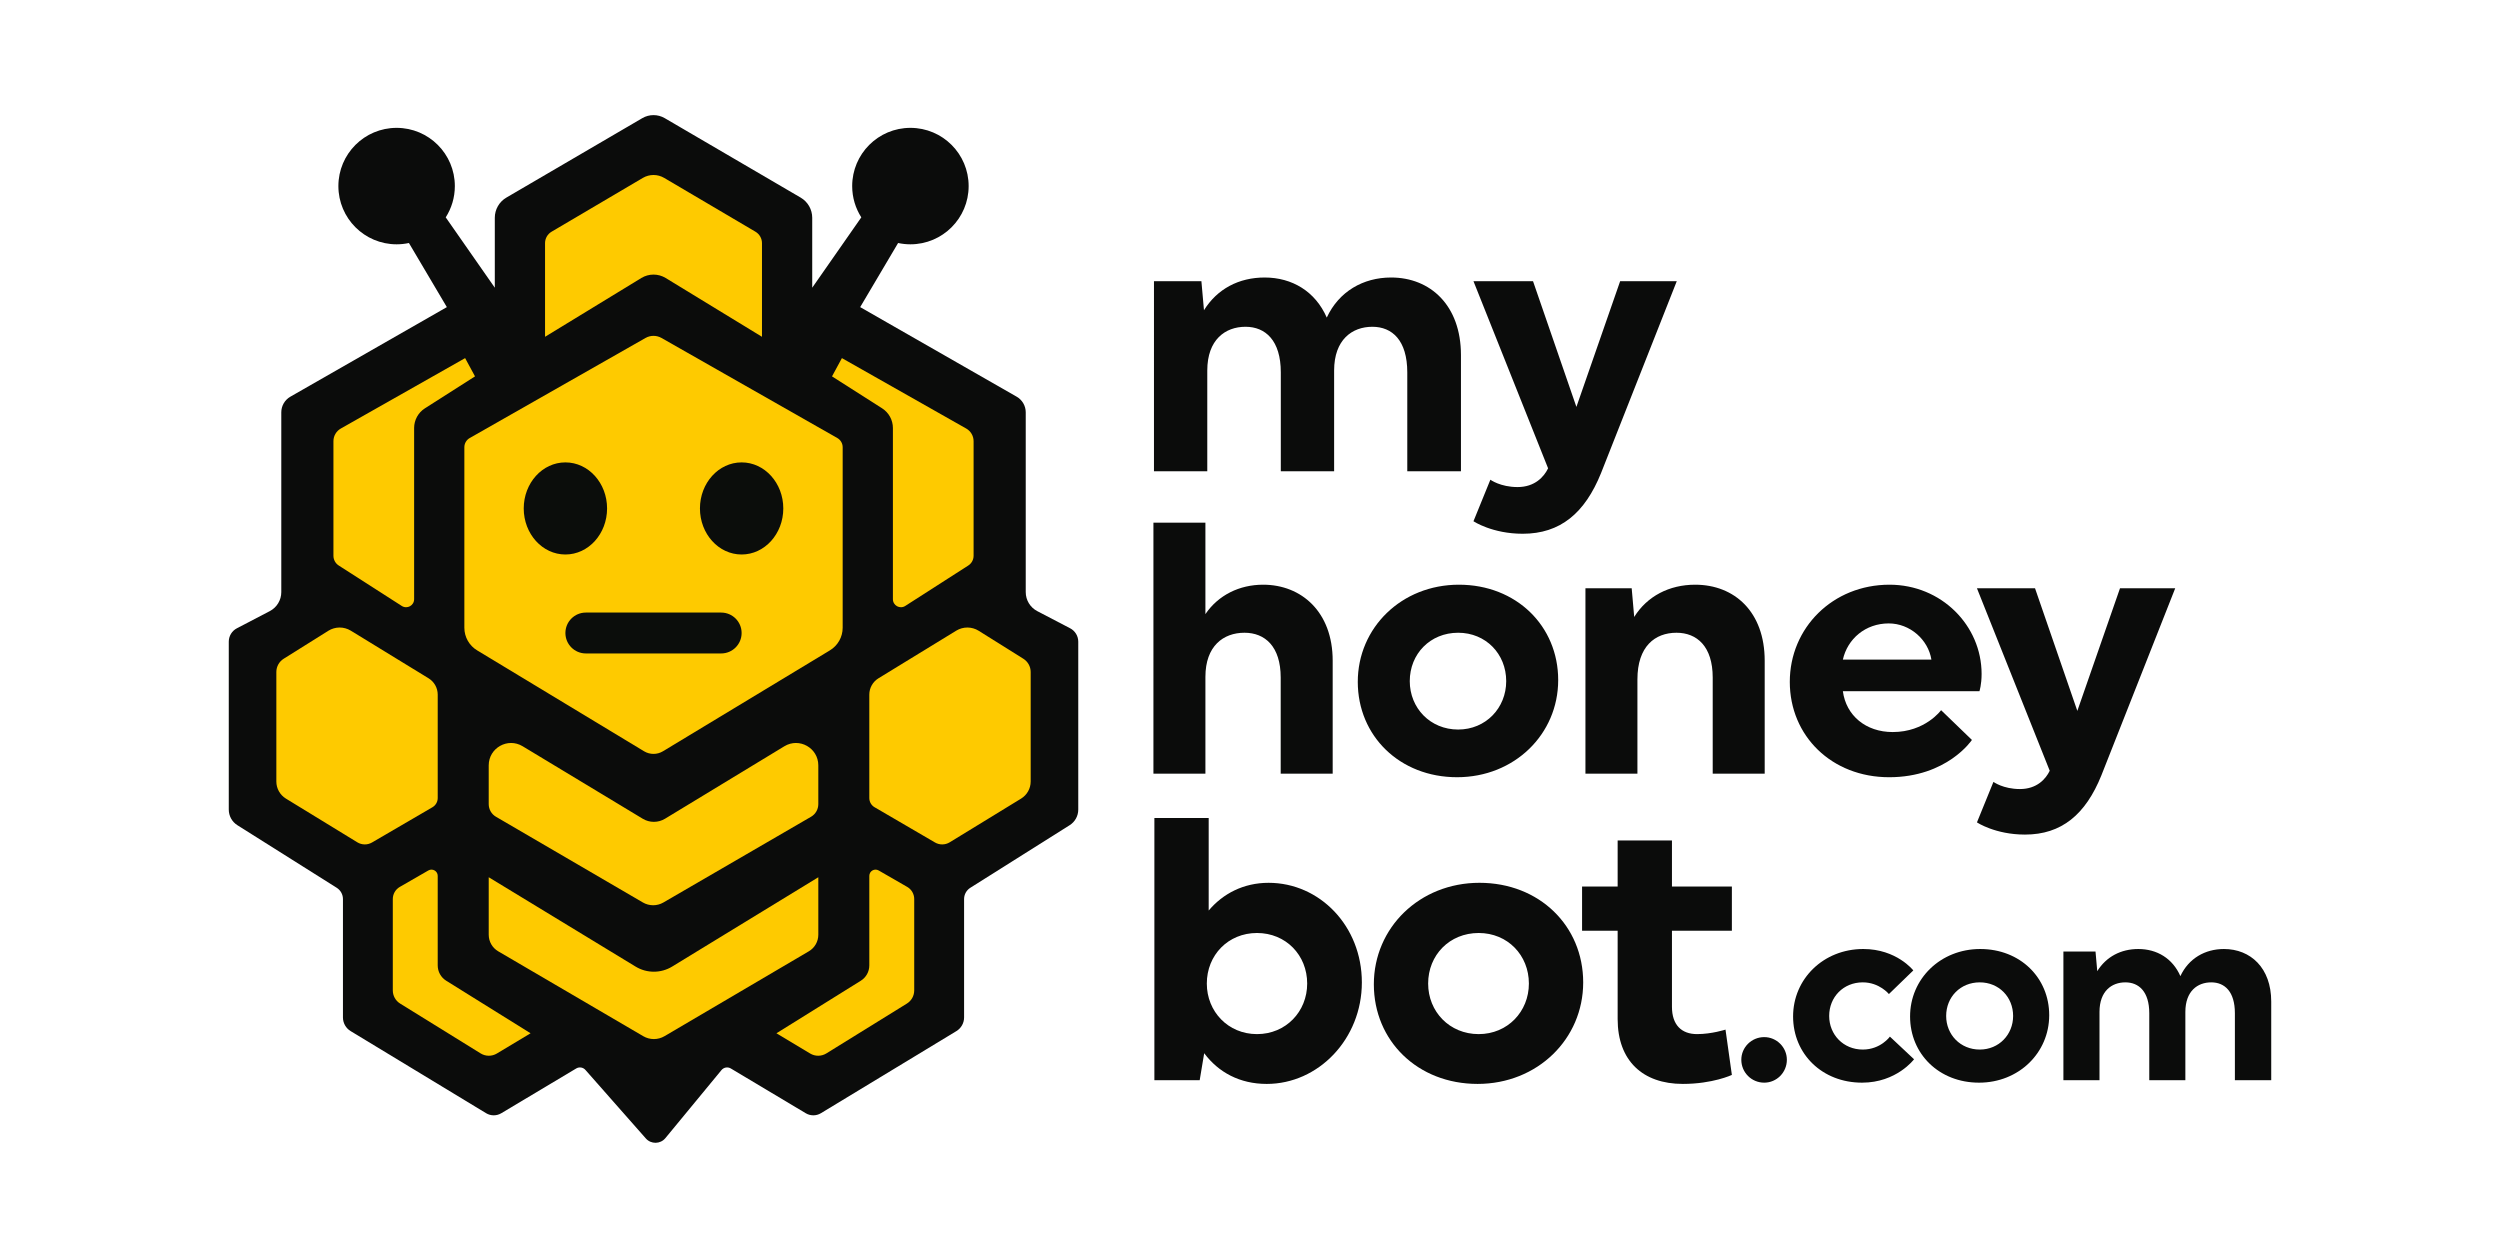
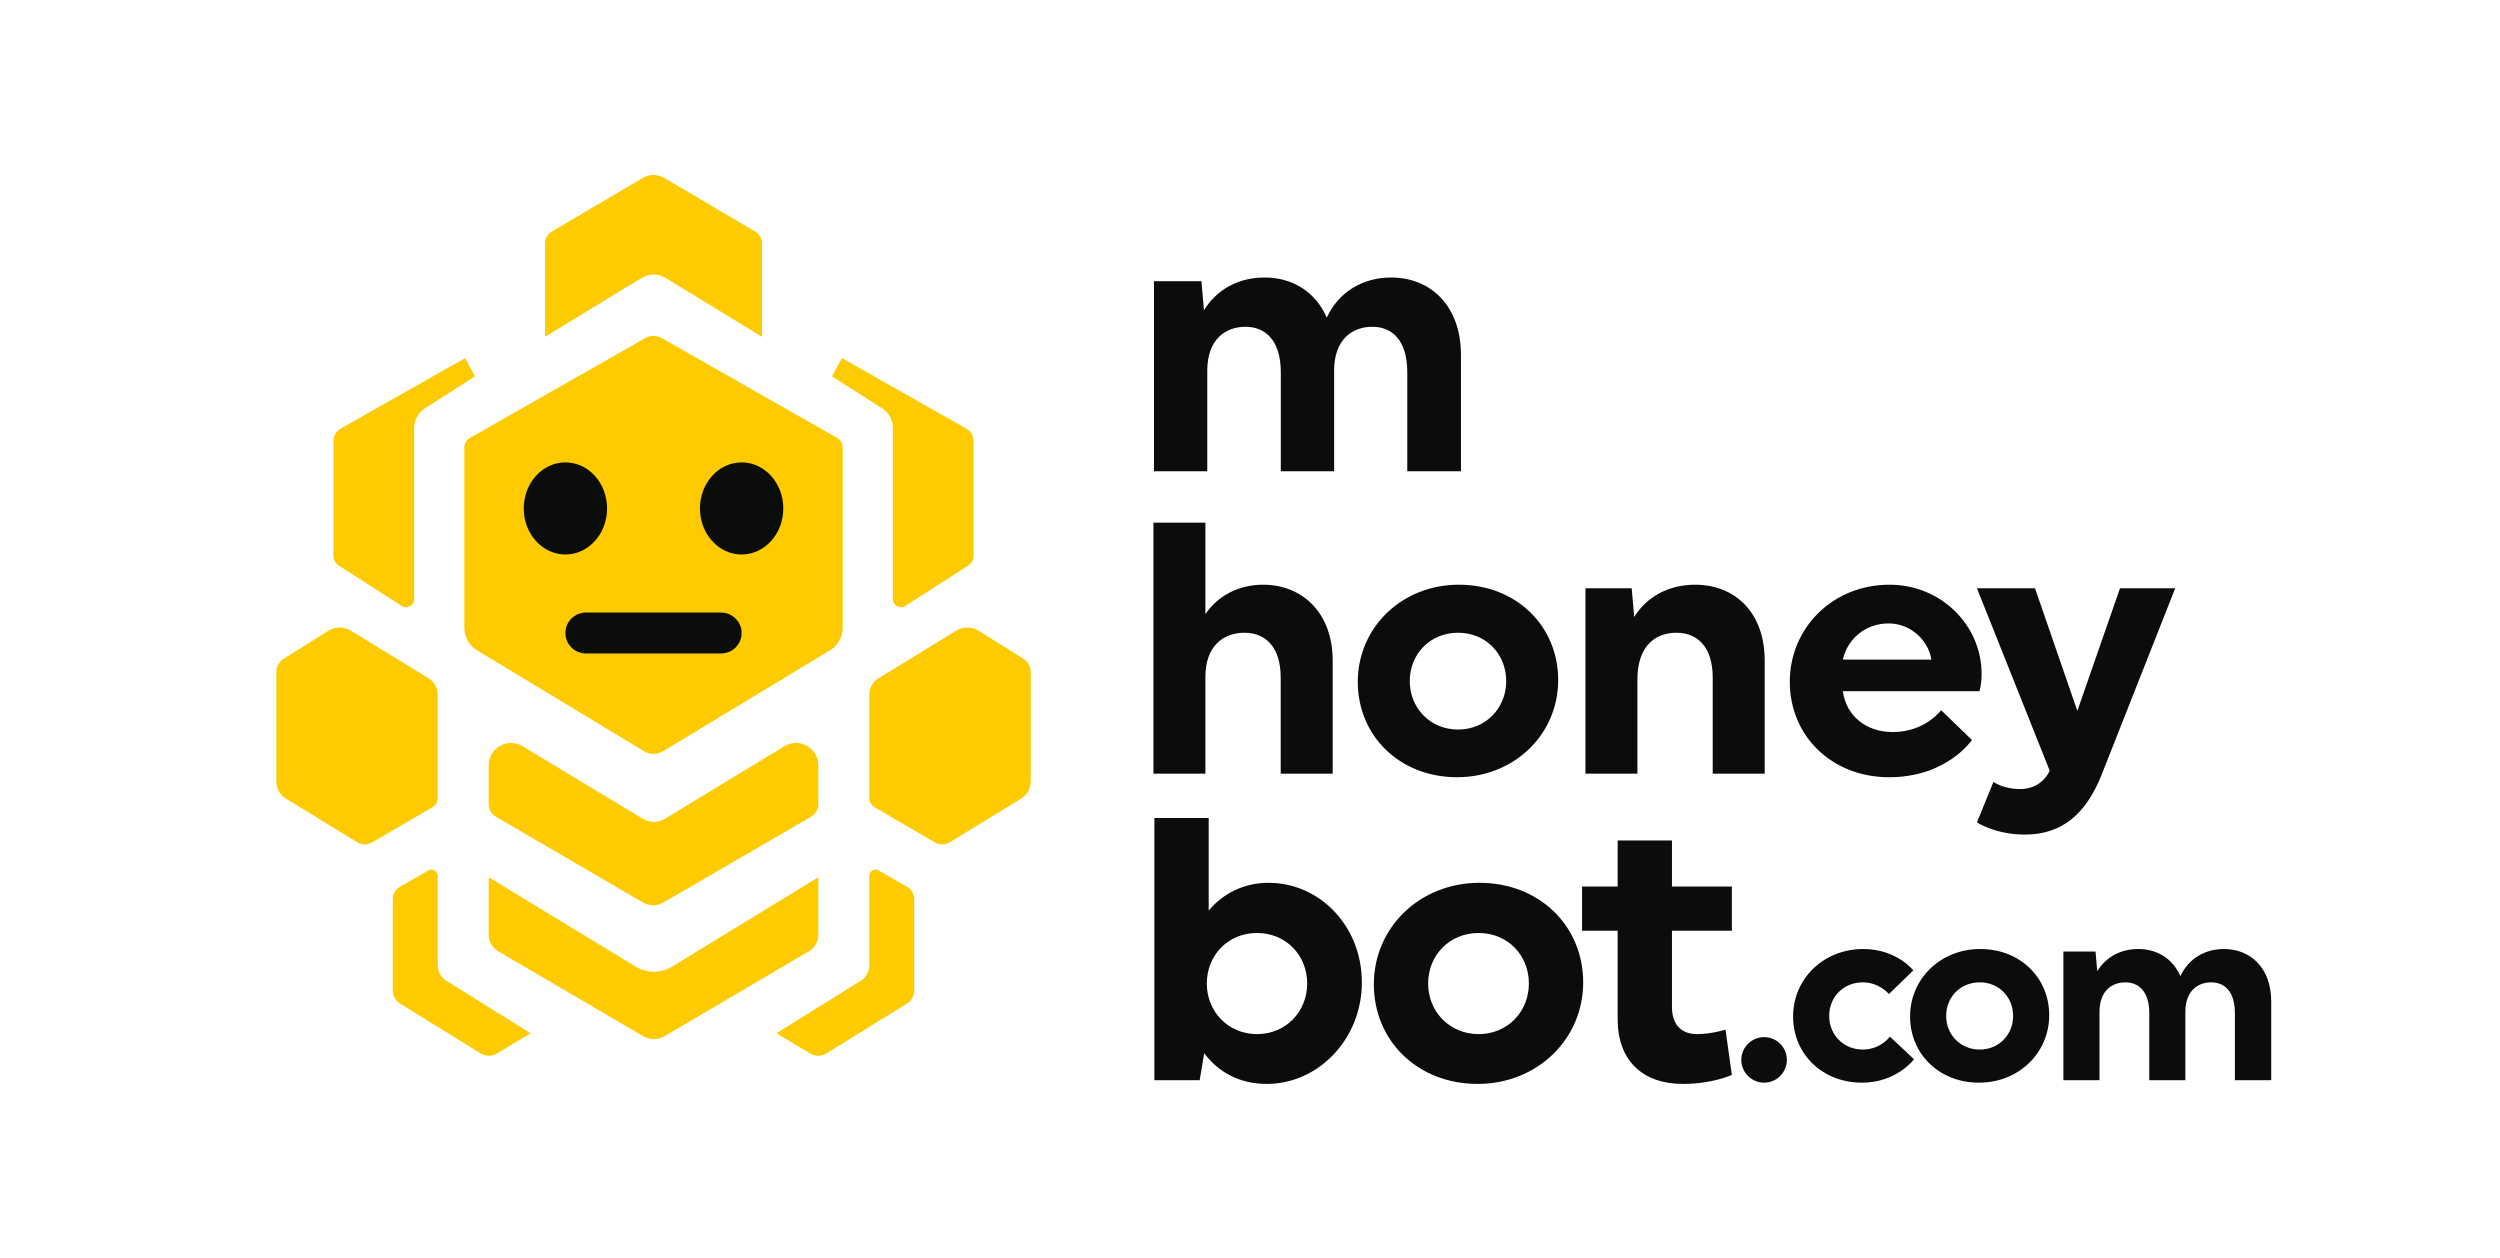
<svg xmlns="http://www.w3.org/2000/svg" version="1.1" x="0px" y="0px" viewBox="0 0 1224.014 615.875" style="enable-background:new 0 0 1224.014 615.875;" xml:space="preserve">
  <style type="text/css">
	.st0{fill:#0B0C0B;}
	.st1{fill:#FECA00;}
	.st2{fill:#0B0D0B;}
</style>
  <g id="Layer_1">
</g>
  <g id="Layer_2">
    <g>
-       <path class="st0" d="M523.952,307.614l-16.107-8.404c-3.466-1.809-5.639-5.394-5.639-9.304V201.885    c0-3.169-1.696-6.094-4.446-7.668l-76.612-43.854l18.569-31.39c1.944,0.418,3.959,0.644,6.028,0.644    c15.745,0,28.51-12.765,28.51-28.51s-12.765-28.51-28.51-28.51    c-15.745,0-28.51,12.765-28.51,28.51c0,5.636,1.642,10.886,4.465,15.309l-24.03,34.444v-34.249    c0-4.062-2.156-7.819-5.663-9.869l-66.542-38.894c-3.397-1.986-7.601-1.986-10.998,0l-66.543,38.894    c-3.507,2.05-5.663,5.807-5.663,9.869v34.249l-24.03-34.444c2.822-4.424,4.465-9.673,4.465-15.309    c0-15.745-12.764-28.51-28.51-28.51s-28.51,12.765-28.51,28.51s12.764,28.51,28.51,28.51    c2.069,0,4.084-0.226,6.028-0.644l18.569,31.39l-76.612,43.854c-2.75,1.574-4.446,4.499-4.446,7.668    v88.022c0,3.91-2.173,7.495-5.639,9.304l-16.107,8.404c-2.439,1.272-3.968,3.795-3.968,6.546v82.221    c0,3.102,1.592,5.986,4.216,7.64l48.643,30.645c1.894,1.193,3.043,3.276,3.043,5.514v57.975    c0,2.727,1.425,5.257,3.757,6.671l66.337,40.204c2.274,1.378,5.124,1.388,7.407,0.024l36.708-21.929    c1.51-0.902,3.453-0.566,4.572,0.791l29.511,33.472c2.56,2.904,7.111,2.829,9.574-0.159    l27.461-33.313c1.119-1.357,3.061-1.693,4.572-0.791l36.708,21.929    c2.283,1.364,5.133,1.355,7.407-0.024l66.338-40.204c2.332-1.413,3.757-3.943,3.757-6.671v-57.975    c0-2.238,1.149-4.32,3.043-5.514l48.643-30.645c2.624-1.654,4.216-4.538,4.216-7.64v-82.221    C527.92,311.41,526.391,308.886,523.952,307.614z" />
      <path class="st1" d="M316.048,165.472l-86.084,48.996c-1.615,0.919-2.612,2.634-2.612,4.492v88.392    c0,4.565,2.407,8.791,6.334,11.118l81.658,49.355c2.84,1.717,6.399,1.717,9.239,0l81.658-49.355    c3.926-2.328,6.334-6.554,6.334-11.118v-88.392c0-1.858-0.997-3.573-2.612-4.492l-86.084-48.996    C321.451,164.09,318.475,164.09,316.048,165.472z" />
      <path class="st1" d="M412.202,175.333l-4.845,8.944l24.519,15.631c3.299,2.103,5.296,5.744,5.296,9.656    v83.812c0,3.102,3.43,4.977,6.041,3.302l30.858-19.796c1.623-1.041,2.605-2.837,2.605-4.766    v-56.114c0-2.563-1.378-4.928-3.608-6.191L412.202,175.333z" />
      <ellipse class="st2" cx="363.101" cy="248.937" rx="20.404" ry="22.547" />
      <path class="st1" d="M430.102,332.095l38.072-23.316c3.382-2.071,7.645-2.049,11.006,0.056l21.853,13.691    c2.236,1.401,3.594,3.854,3.594,6.492v53.608c0,3.421-1.779,6.595-4.697,8.381l-34.952,21.393    c-2.206,1.35-4.975,1.38-7.21,0.076l-29.565-17.246c-1.601-0.934-2.585-2.648-2.585-4.501v-50.633    C425.619,336.832,427.317,333.801,430.102,332.095z" />
      <path class="st1" d="M380.151,505.901l41.306-25.732c2.588-1.612,4.161-4.445,4.161-7.494v-43.847    c0-2.352,2.545-3.823,4.583-2.649l13.976,8.054c2.122,1.223,3.429,3.485,3.429,5.934v44.753    c0,2.617-1.354,5.048-3.579,6.426l-39.424,24.405c-2.429,1.503-5.493,1.525-7.942,0.055    L380.151,505.901z" />
      <path class="st1" d="M314.746,87.101l-44.69,26.343c-1.983,1.169-3.2,3.299-3.2,5.601v45.852    l47.14-28.78c3.664-2.237,8.27-2.237,11.934,0l47.14,28.78v-45.852    c0-2.302-1.217-4.432-3.2-5.601l-44.69-26.343C321.961,85.203,317.965,85.203,314.746,87.101z" />
      <path class="st1" d="M227.725,175.333l4.845,8.944l-24.519,15.631c-3.299,2.103-5.296,5.744-5.296,9.656    v83.812c0,3.102-3.43,4.977-6.041,3.302l-30.858-19.796c-1.623-1.041-2.605-2.837-2.605-4.766v-56.114    c0-2.563,1.378-4.928,3.608-6.191L227.725,175.333z" />
      <ellipse class="st2" cx="276.825" cy="248.937" rx="20.404" ry="22.547" />
      <path class="st2" d="M353.092,299.915h-15.426h-35.405h-15.426c-5.528,0-10.009,4.481-10.009,10.009    s4.481,10.009,10.009,10.009h15.426h35.405h15.426c5.528,0,10.009-4.481,10.009-10.009    S358.62,299.915,353.092,299.915z" />
      <path class="st1" d="M314.697,400.868l-58.821-35.51c-7.293-4.403-16.598,0.849-16.598,9.368v18.991    c0,2.542,1.353,4.892,3.551,6.169l71.928,41.967c3.103,1.81,6.939,1.814,10.045,0.011    l72.295-41.978c2.198-1.277,3.551-3.627,3.551-6.169v-18.991c0-8.519-9.305-13.771-16.598-9.368    l-58.457,35.496C322.247,402.886,318.049,402.891,314.697,400.868z" />
      <path class="st1" d="M209.825,332.095l-38.072-23.316c-3.382-2.071-7.645-2.049-11.006,0.056    l-21.853,13.691c-2.236,1.401-3.594,3.854-3.594,6.492v53.608c0,3.421,1.779,6.595,4.697,8.381    l34.952,21.393c2.206,1.35,4.975,1.38,7.21,0.076l29.565-17.246    c1.601-0.934,2.585-2.648,2.585-4.501v-50.633C214.308,336.832,212.61,333.801,209.825,332.095z" />
      <path class="st1" d="M311.199,473.251l-71.921-43.749v28.159c0,3.334,1.768,6.417,4.645,8.101    l71.019,41.564c3.216,1.882,7.197,1.878,10.409-0.011l70.653-41.553    c2.877-1.684,4.645-4.767,4.645-8.101v-28.159l-71.56,43.731    C323.6,476.587,316.696,476.595,311.199,473.251z" />
      <path class="st1" d="M259.775,505.901l-41.306-25.732c-2.588-1.612-4.161-4.445-4.161-7.494v-43.847    c0-2.352-2.545-3.823-4.583-2.649l-13.976,8.054c-2.122,1.223-3.429,3.485-3.429,5.934v44.753    c0,2.617,1.354,5.048,3.579,6.426l39.424,24.405c2.429,1.503,5.493,1.525,7.942,0.055    L259.775,505.901z" />
    </g>
  </g>
  <g id="Layer_3">
    <g>
      <path class="st0" d="M588.212,137.669l1.26,14.22c6.479-10.44,17.1-16.02,29.7-16.02    c13.501,0,24.84,6.84,30.42,19.62c5.941-12.78,17.821-19.62,31.501-19.62    c19.26,0,34.2,13.68,34.2,37.98v56.88h-26.28v-48.42c0-15.66-7.381-22.32-17.1-22.32    c-9.9,0-18.72,6.3-18.72,21.42v49.32H627.092v-48.42c0-15.66-7.56-22.32-17.279-22.32    c-9.901,0-18.721,6.3-18.721,21.42v49.32h-26.1V137.669H588.212z" />
-       <path class="st0" d="M750.575,137.669l21.24,61.56l21.421-61.56h27.72l-37.08,93.961    c-7.92,19.62-19.98,29.7-38.34,29.7c-14.94,0-24.12-6.12-24.12-6.12l8.279-20.34    c0,0,4.86,3.6,13.32,3.6c8.46,0,12.96-5.04,14.94-9.18l-36.54-91.62H750.575z" />
    </g>
    <g>
      <path class="st0" d="M564.724,255.905h25.452v44.761c6.32-9.304,16.676-14.394,28.261-14.394    c18.782,0,34.052,13.34,34.052,37.213v55.292h-25.452v-47.042c0-15.272-7.723-21.942-17.728-21.942    c-10.356,0-19.133,6.495-19.133,21.59v47.394h-25.452V255.905z" />
      <path class="st0" d="M714.277,286.272c28.084,0,48.622,20.186,48.622,46.691    c0,26.506-21.415,47.569-49.5,47.569c-28.085,0-48.622-20.186-48.622-46.691    C664.778,307.335,686.192,286.272,714.277,286.272z M713.926,357.186    c13.516,0,23.522-10.532,23.522-23.697c0-13.339-10.006-23.696-23.522-23.696    c-13.692,0-23.696,10.357-23.696,23.696C690.23,346.654,700.234,357.186,713.926,357.186z" />
      <path class="st0" d="M776.241,378.776V288.027h22.644l1.228,14.043    c6.32-10.181,17.202-15.798,29.84-15.798c19.308,0,34.053,13.34,34.053,37.213v55.292h-25.452    v-47.042c0-15.272-7.724-21.942-17.729-21.942c-10.532,0-19.132,6.67-19.132,22.819v46.164H776.241z" />
      <path class="st0" d="M876.295,333.84c0-26.505,21.064-47.569,48.798-47.569    c25.452,0,45.11,20.011,45.11,43.707c0,5.266-1.052,8.426-1.052,8.426h-66.877    c1.58,11.936,11.234,20.01,24.399,20.01c15.973,0,23.696-10.708,23.696-10.708l15.096,14.57    c0,0-12.112,18.256-40.548,18.256C896.831,380.532,876.295,360.346,876.295,333.84z M945.629,322.958    c-1.58-9.83-10.532-17.729-20.888-17.729c-11.41,0-20.186,7.548-22.468,17.729H945.629z" />
      <path class="st0" d="M996.36,288.027l20.713,60.032l20.888-60.032h27.032l-36.16,91.627    c-7.724,19.132-19.484,28.962-37.388,28.962c-14.57,0-23.522-5.968-23.522-5.968l8.074-19.834    c0,0,4.74,3.51,12.99,3.51s12.638-4.915,14.57-8.952l-35.633-89.345H996.36z" />
    </g>
    <g>
      <path class="st0" d="M591.781,400.506v45.29c6.968-8.251,17.053-13.568,29.339-13.568    c24.937,0,45.656,21.087,45.656,48.774c0,27.688-21.27,49.691-46.574,49.691    c-13.203,0-23.654-5.684-30.622-15.035l-2.201,13.201h-22.186V400.506H591.781z M615.435,506.305    c14.119,0,24.57-11.002,24.57-24.754c0-13.935-10.451-24.753-24.57-24.753    c-14.12,0-24.571,10.818-24.571,24.753C590.864,495.303,601.316,506.305,615.435,506.305z" />
      <path class="st0" d="M724.348,432.227c29.338,0,50.791,21.087,50.791,48.774    c0,27.688-22.37,49.691-51.707,49.691c-29.338,0-50.791-21.086-50.791-48.774    C672.64,454.23,695.01,432.227,724.348,432.227z M723.981,506.305    c14.119,0,24.571-11.002,24.571-24.754c0-13.935-10.452-24.753-24.571-24.753    c-14.302,0-24.753,10.818-24.753,24.753C699.228,495.303,709.679,506.305,723.981,506.305z" />
      <path class="st0" d="M792.009,498.97v-43.273h-17.419v-21.637h17.419v-22.553h26.587v22.553h29.338v21.637    h-29.338v37.222c0,8.985,4.767,13.386,12.285,13.386c7.15,0,13.935-2.201,13.935-2.201l3.117,22.187    c0,0-9.352,4.4-24.021,4.4C804.294,530.692,792.009,519.323,792.009,498.97z" />
      <path class="st0" d="M852.558,518.866c0-6.092,4.996-11.089,11.212-11.089    c6.092,0,11.089,4.996,11.089,11.089c0,6.215-4.996,11.211-11.089,11.211    C857.554,530.077,852.558,525.081,852.558,518.866z" />
      <path class="st0" d="M877.907,497.662c0-18.401,14.868-33.024,34.365-33.024    c16.33,0,24.494,10.479,24.494,10.479l-11.943,11.577c0,0-4.63-5.727-12.795-5.727    c-9.506,0-16.451,7.189-16.451,16.451c0,9.139,6.945,16.451,16.451,16.451    c8.774,0,13.282-6.337,13.282-6.337l11.82,11.09c0,0-8.529,11.455-25.468,11.455    C892.166,530.077,877.907,516.063,877.907,497.662z" />
      <path class="st0" d="M969.549,464.639c19.498,0,33.755,14.014,33.755,32.415    c0,18.401-14.867,33.024-34.365,33.024c-19.497,0-33.755-14.014-33.755-32.415    C935.184,479.262,950.052,464.639,969.549,464.639z M969.305,513.87c9.383,0,16.33-7.312,16.33-16.451    c0-9.262-6.946-16.451-16.33-16.451c-9.506,0-16.451,7.189-16.451,16.451    C952.855,506.558,959.8,513.87,969.305,513.87z" />
      <path class="st0" d="M1025.974,465.857l0.853,9.627c4.387-7.067,11.577-10.845,20.107-10.845    c9.14,0,16.817,4.63,20.594,13.282c4.021-8.652,12.064-13.282,21.326-13.282    c13.039,0,23.152,9.261,23.152,25.712v38.508h-17.791v-32.78c0-10.602-4.996-15.11-11.576-15.11    c-6.703,0-12.674,4.265-12.674,14.501v33.39h-17.669v-32.78c0-10.602-5.119-15.11-11.699-15.11    c-6.702,0-12.673,4.265-12.673,14.501v33.39h-17.669v-63.001H1025.974z" />
    </g>
  </g>
</svg>